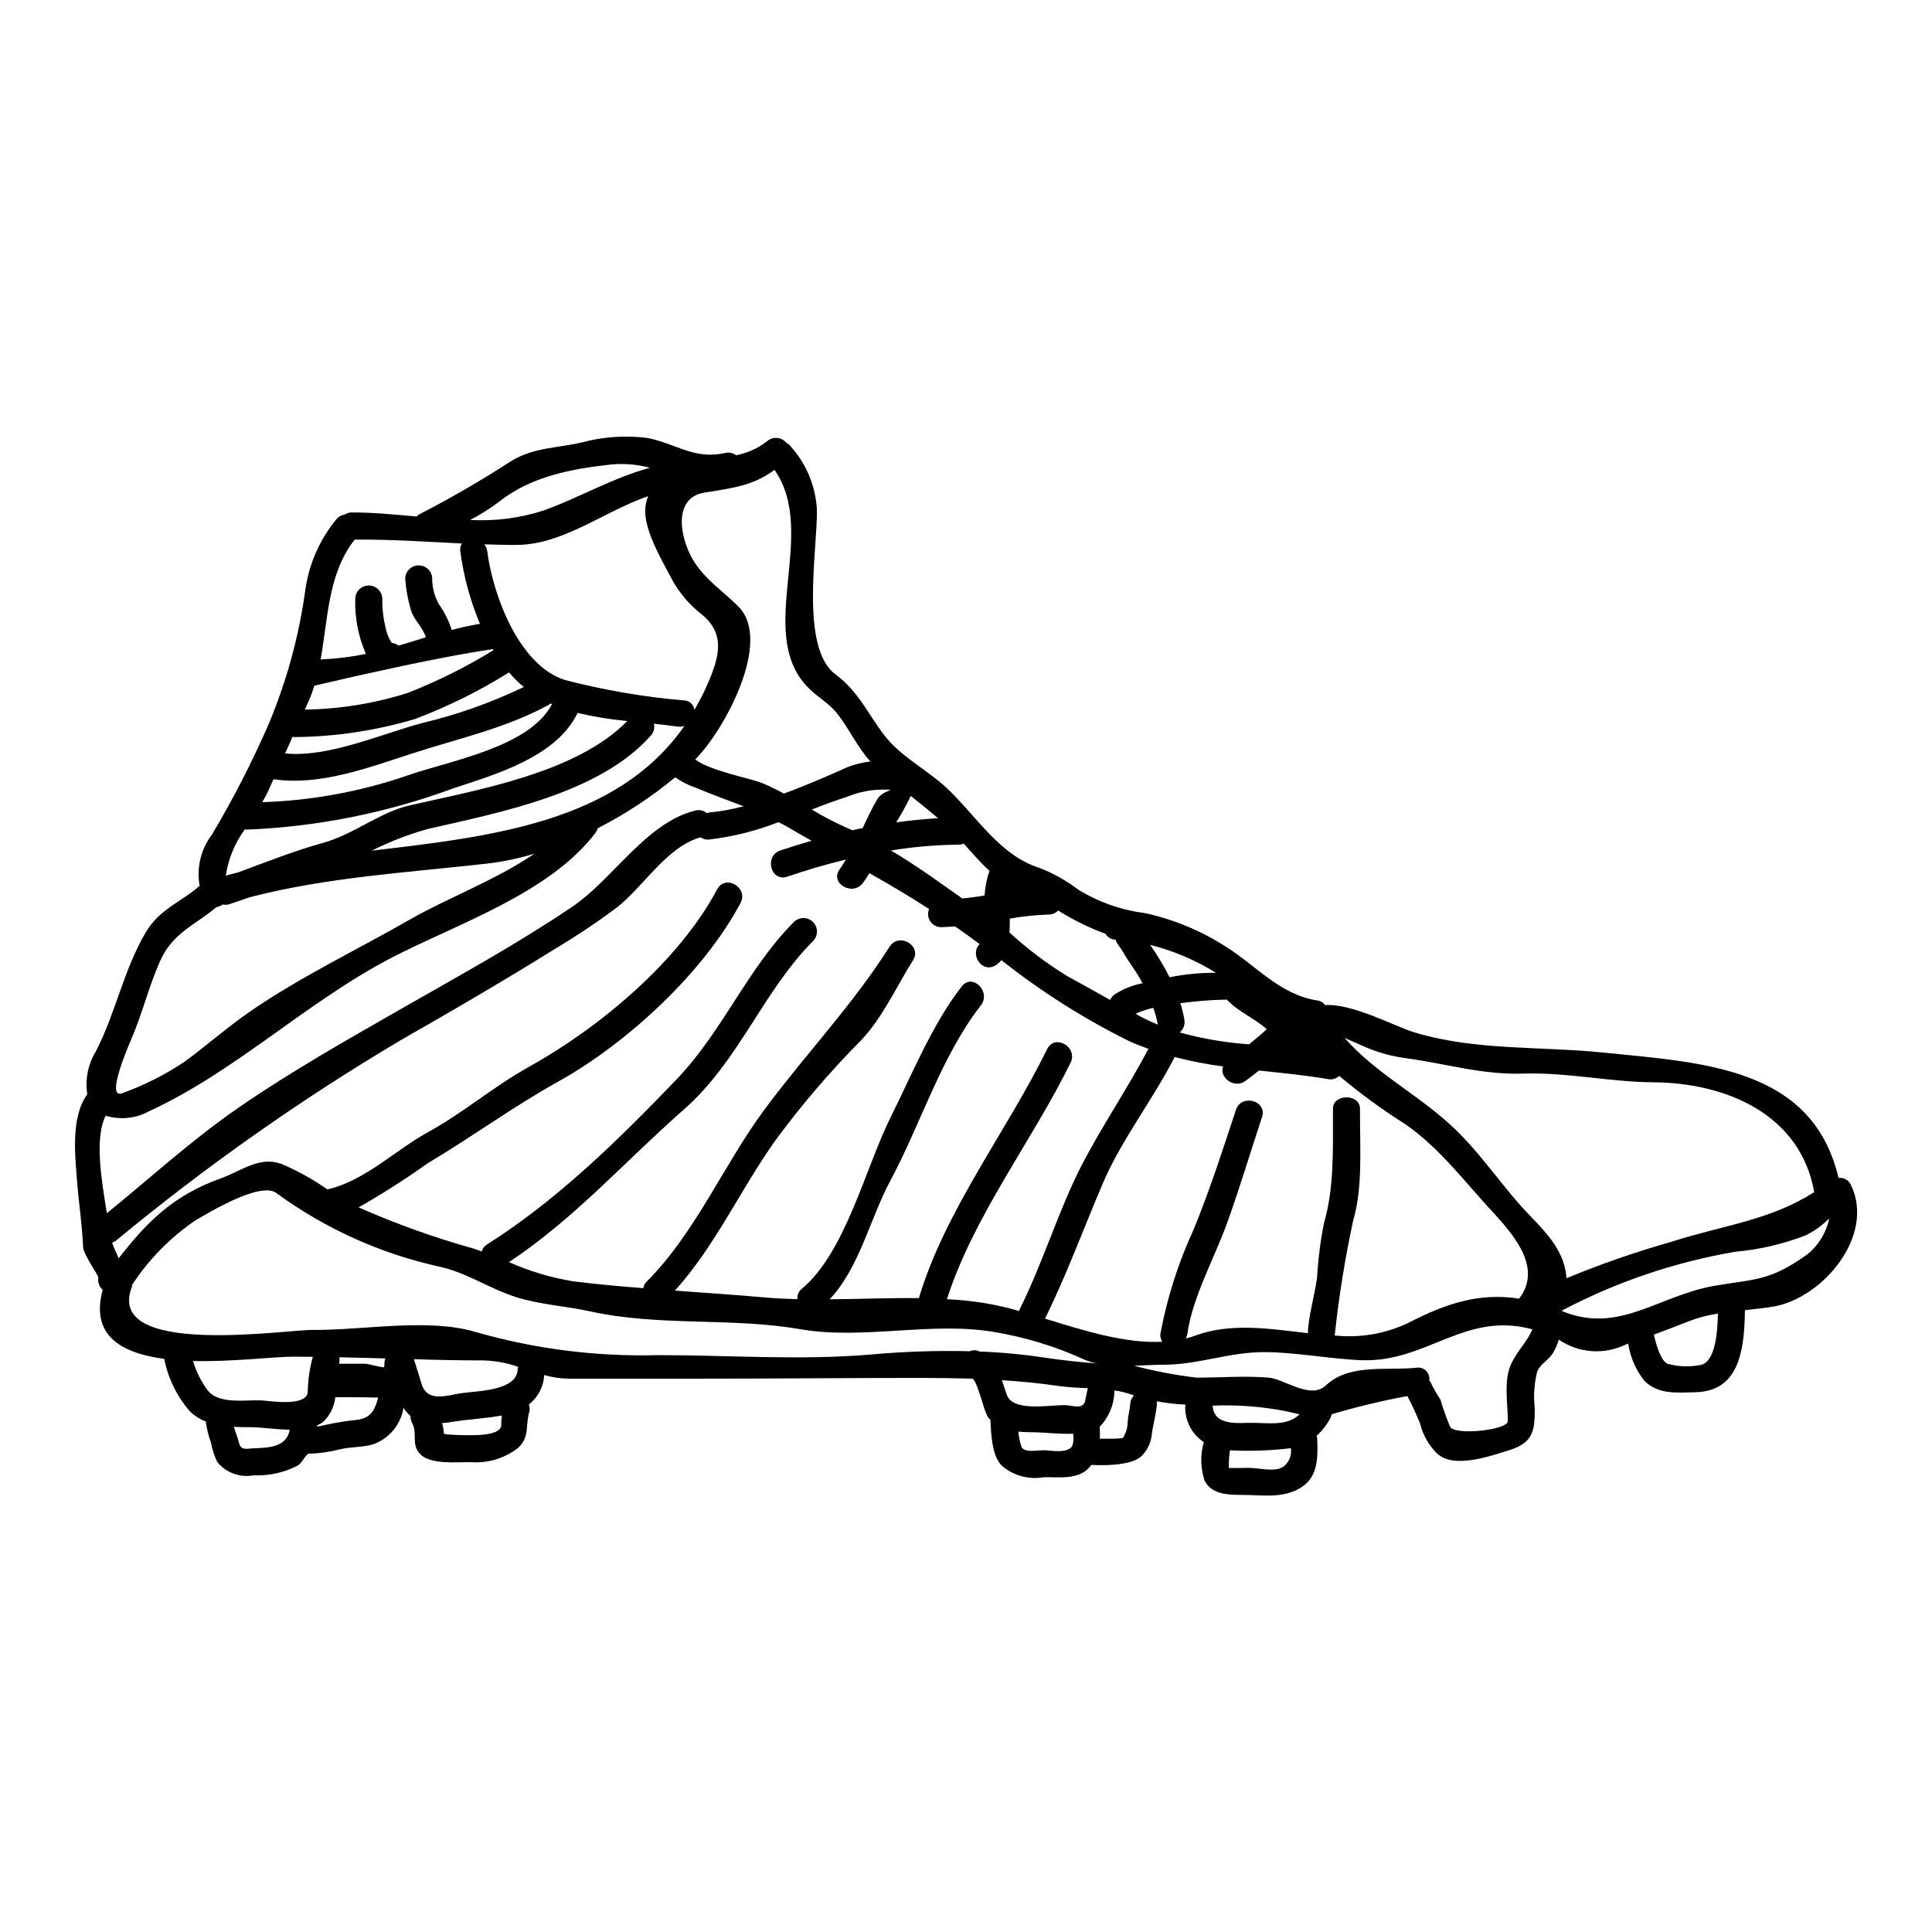
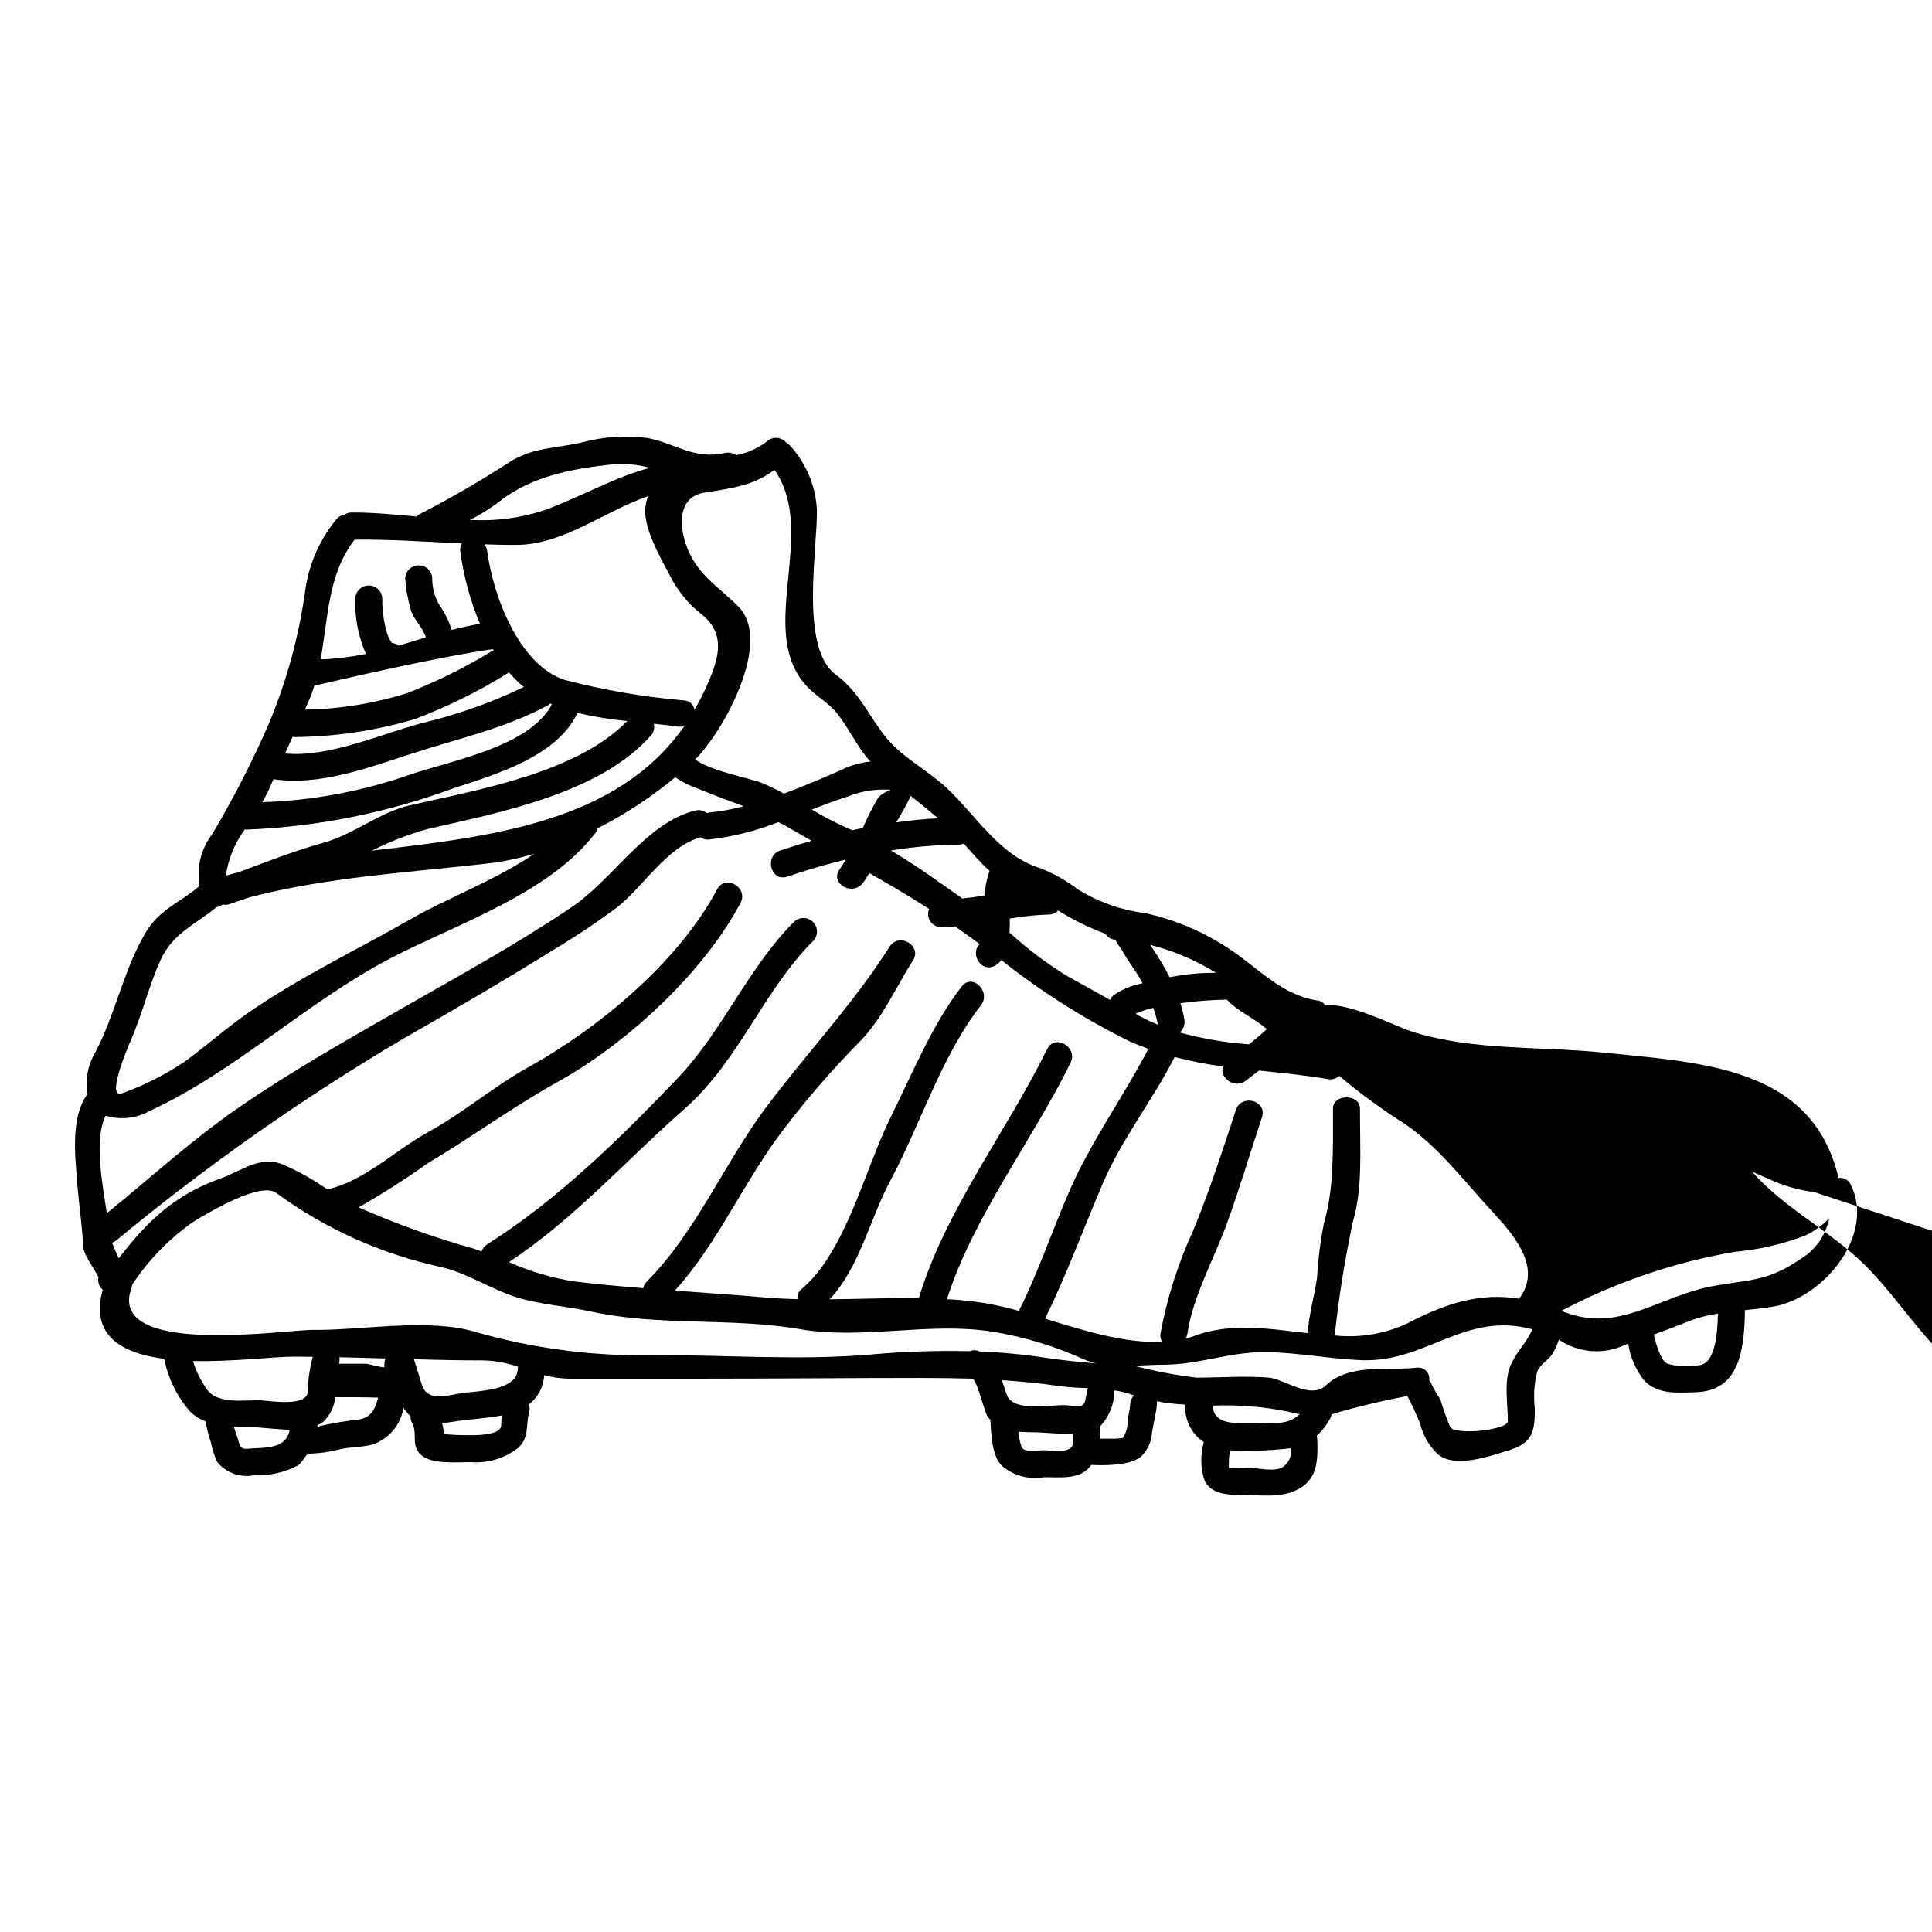
<svg xmlns="http://www.w3.org/2000/svg" fill="#000000" width="800px" height="800px" version="1.1" viewBox="144 144 512 512">
-   <path d="m634.45 457.89c6.691 13.48-7.434 30.258-20.676 32.406-2.465 0.395-4.93 0.637-7.352 0.914-0.121 11.25-1.789 21.508-13.16 21.746-4.887 0.117-9.82 0.633-13.477-3.023v-0.004c-2.269-2.848-3.75-6.238-4.297-9.84-0.238 0.082-0.438 0.16-0.672 0.242v0.004c-2.809 1.359-5.922 1.953-9.031 1.723-3.113-0.23-6.106-1.277-8.68-3.039-0.367 1.242-0.887 2.434-1.551 3.543-1.113 1.867-3.262 2.82-4.176 4.887v0.004c-0.812 3.219-1.027 6.559-0.637 9.859 0 5.965-0.52 9.023-6.691 10.973-4.809 1.473-14.828 5.168-19.285 0.836-2.168-2.156-3.695-4.867-4.414-7.836-1-2.492-2.129-4.934-3.379-7.312-6.707 1.238-13.344 2.832-19.879 4.769-0.062 0.035-0.129 0.047-0.199 0.043-0.051 0.344-0.16 0.68-0.316 0.988-0.93 1.781-2.168 3.379-3.66 4.727 0.078 0.246 0.133 0.496 0.164 0.754 0.195 5.406 0.277 10.812-5.371 13.559-4.648 2.305-9.816 1.312-14.828 1.352-3.543 0-7.91-0.195-9.664-3.816-1.086-3.297-1.152-6.844-0.195-10.176-3.316-2.176-5.191-5.984-4.891-9.938-2.551-0.113-5.086-0.406-7.598-0.879 0 0.238 0.078 0.395 0.078 0.637-0.234 2.906-1.113 5.727-1.43 8.59h0.004c-0.305 2.102-1.316 4.035-2.867 5.484-3.098 2.543-10.812 2.266-13.117 2.144v0.004c-0.121 0.18-0.25 0.352-0.395 0.516-2.941 3.543-8.23 2.664-12.203 2.754h0.004c-3.984 0.699-8.07-0.426-11.133-3.066-2.707-2.82-2.781-8.426-3.019-12.164-0.234-0.219-0.449-0.457-0.637-0.719-1.113-1.625-2.363-8.188-3.977-10.176-4.695-0.121-9.348-0.195-14.113-0.195-19.043 0-38.133 0.195-57.254 0.195h-35.777c-2.195-0.031-4.375-0.352-6.484-0.957-0.148 3.066-1.633 5.914-4.059 7.797 0.254 0.66 0.281 1.387 0.086 2.07-1.031 3.656 0.16 6.559-2.941 9.445-3.578 2.773-8.055 4.117-12.566 3.773-3.543-0.039-10.629 0.715-13.355-2.106-2.547-2.625-0.598-5.449-2.188-8.309h-0.004c-0.289-0.559-0.422-1.184-0.391-1.812-0.078-0.078-0.195-0.156-0.281-0.238-0.602-0.582-1.129-1.234-1.574-1.945-0.711 4.434-3.769 8.129-7.988 9.66-2.902 0.875-5.965 0.637-8.906 1.352h-0.004c-2.676 0.695-5.422 1.086-8.184 1.152-0.758 0-1.707 2.387-2.945 3.148-3.617 1.871-7.66 2.762-11.727 2.586-3.613 0.664-7.305-0.691-9.625-3.543-0.777-1.656-1.34-3.406-1.668-5.207-0.66-1.785-1.113-3.641-1.352-5.531-1.539-0.574-2.945-1.453-4.133-2.582-3.492-3.977-5.863-8.805-6.883-13.996-11.172-1.473-19.68-6.078-16.301-18.285h0.004c-0.938-0.805-1.375-2.047-1.152-3.262 0-0.637-3.977-6.125-4.055-8.07-0.199-5.512-1.074-11.02-1.512-16.5-0.516-6.879-1.969-17.711 2.625-24.008-0.613-3.875 0.16-7.848 2.184-11.211 5.328-10.215 7.394-21.648 13.281-31.645 3.625-6.242 9.578-8.148 14.301-12.391-0.855-4.805 0.34-9.75 3.305-13.633 5.59-9.387 10.586-19.113 14.957-29.125 4.875-11.598 8.184-23.789 9.84-36.258 1.051-6.699 3.891-12.984 8.219-18.203 0.5-0.625 1.23-1.027 2.027-1.113 0.539-0.367 1.172-0.574 1.824-0.598 5.367-0.039 11.293 0.516 17.32 1.074 0.223-0.23 0.477-0.43 0.75-0.598 8.414-4.324 16.602-9.078 24.531-14.234 6.164-3.574 11.73-3.219 18.527-4.809 5.644-1.52 11.535-1.922 17.336-1.18 7.477 1.391 12.324 5.844 20.633 3.977v-0.004c1.008-0.23 2.066-0.012 2.902 0.602 2.949-0.559 5.727-1.797 8.109-3.617 0.719-0.68 1.688-1.031 2.676-0.973 0.984 0.062 1.902 0.527 2.531 1.289 0.461 0.246 0.863 0.582 1.184 0.992 4.141 4.617 6.578 10.508 6.914 16.695 0.199 10.414-4.609 36.605 4.934 43.691 6.043 4.492 8.43 10.18 12.727 15.863 4.41 5.926 11.414 9.266 16.734 14.238 7.949 7.477 13.992 17.891 24.691 21.227v-0.004c3.625 1.414 7.035 3.332 10.133 5.688 5.383 3.328 11.414 5.457 17.691 6.242 7.723 1.688 15.078 4.754 21.707 9.055 7.988 5.086 14.191 12.594 24.008 14.113h0.004c0.82 0.094 1.562 0.543 2.027 1.23 7.039-0.555 18.688 5.688 23.496 7.16 16.301 4.973 33.395 3.695 50.176 5.402 26.477 2.707 55.496 3.816 62.418 33.238 1.328-0.168 2.617 0.52 3.215 1.715zm-5.688 8.984c-1.801 1.836-3.894 3.356-6.199 4.496-6.019 2.324-12.336 3.797-18.766 4.371-16.016 2.742-31.5 8-45.879 15.574v0.121c15.184 6.297 25.559-4.176 40.668-6.723 10.66-1.828 14.434-1.18 24.332-8.266v0.004c3.012-2.41 5.082-5.801 5.844-9.578zm-3.977-6.957c-3.656-20.672-23.414-28.984-42.66-29.098-11.449-0.082-22.859-2.664-34.27-2.305-11.051 0.359-20.395-2.586-31.094-4.059l0.004-0.004c-3.598-0.441-7.117-1.379-10.461-2.777-1.969-0.879-4.016-1.75-6.004-2.625 8.234 9.301 18.965 14.711 28.066 23.02 7.949 7.234 13.84 16.656 21.348 24.371 4.695 4.809 8.988 9.621 9.422 16.301l0.008-0.004c9.082-3.758 18.375-6.981 27.832-9.66 13.84-4.453 26.043-5.606 37.812-13.16zm-30.531 45.879c4.293-0.277 4.93-8.625 5.008-13.672v-0.004c-2.75 0.402-5.445 1.125-8.027 2.148-2.981 1.18-5.902 2.305-8.941 3.418 0.633 2.906 1.906 6.957 3.574 7.715h-0.004c2.731 0.77 5.602 0.902 8.395 0.391zm-47.672-17.629c5.969-7.832-0.672-16.102-6.715-22.664-7.594-8.148-14.191-17.133-23.375-23.535v0.004c-6.141-3.879-12.012-8.168-17.574-12.84-0.816 0.746-1.938 1.059-3.023 0.836-6.32-1.074-12.324-1.633-18.246-2.266-1.152 0.914-2.305 1.785-3.461 2.66-3.062 2.43-7.234-0.953-6.043-3.734l0.004-0.004c-4.332-0.566-8.621-1.406-12.844-2.508-5.883 11.531-14.113 21.867-19.16 33.754-5.047 11.887-9.504 23.973-15.188 35.586 10.297 3.176 21.23 6.637 31.094 6.121h-0.004c-0.457-0.613-0.645-1.387-0.52-2.144 1.766-9.484 4.703-18.715 8.746-27.473 4.293-10.457 7.715-21.035 11.254-31.809 1.434-4.371 8.352-2.504 6.918 1.91-3.148 9.5-5.965 19.004-9.383 28.426-3.148 8.66-9.145 19.602-10.375 28.945-0.082 0.445-0.227 0.871-0.438 1.273 0.852-0.195 1.688-0.445 2.504-0.758 9.539-3.5 19.797-1.789 29.855-0.637 0.043-3.977 1.75-9.895 2.43-14.707 0.27-4.852 0.879-9.672 1.824-14.434 2.664-9.266 2.387-18.445 2.387-30.375 0-3.977 7.16-3.977 7.16 0 0 11.93 0.715 20.91-1.832 29.82v-0.004c-2.129 9.852-3.734 19.805-4.809 29.82-0.016 0.164-0.055 0.324-0.117 0.477 6.656 0.73 13.383-0.402 19.438-3.262 10.215-5.297 19.121-8.133 29.492-6.481zm-2.184 17.453c1.668-3.656 4.328-6.004 5.684-9.34-17.848-4.848-27.988 8.785-45.16 8.188-8.508-0.316-17.57-2.141-25.977-2.141-9.266 0-17.375 3.336-26.516 3.336-2.43 0-5.117 0.195-7.871 0.277h-0.004c5.422 1.43 10.938 2.481 16.504 3.148 6.398 0 12.844-0.516 19.199 0 4.098 0.359 11.055 5.902 15.109 2.07 6.203-5.902 16.258-3.856 23.973-4.695h0.004c0.93-0.16 1.883 0.137 2.562 0.797 0.676 0.66 0.996 1.605 0.855 2.543 0.324 0.371 0.566 0.805 0.715 1.273 0.688 1.324 1.445 2.609 2.266 3.856 0.711 2.461 1.574 4.879 2.582 7.234 1.434 2.305 15.27 0.789 15.27-1.547 0.012-4.566-1.145-10.691 0.805-14.984zm-55.977 13.18c-0.996-0.195-2.027-0.438-3.148-0.715v-0.004c-6.555-1.32-13.238-1.848-19.918-1.574 0.281 4.723 5.168 4.723 9.055 4.574 5.465-0.172 10.395 1.137 14.012-2.281zm-4.293 13.875-0.004-0.004c1.5-1.145 2.254-3.019 1.969-4.887-4.797 0.586-9.637 0.797-14.469 0.633-0.555 0-1.113-0.039-1.672-0.078-0.25 1.555-0.344 3.129-0.285 4.699 0 0.039 4.609-0.039 5.164-0.039 2.535-0.051 7.109 1.266 9.293-0.328zm-9.105-111.92c1.574-1.273 3.184-2.625 4.691-4.016-3.258-2.906-7.633-4.652-10.629-7.871-0.02 0.023-0.047 0.035-0.078 0.039-4.082 0.078-8.156 0.395-12.199 0.953 0.465 1.453 0.828 2.941 1.078 4.449 0.184 1.242-0.281 2.492-1.238 3.305 6.004 1.656 12.16 2.711 18.375 3.141zm-21.07-17.77v-0.004c4.043-0.812 8.16-1.207 12.285-1.18-5.394-3.352-11.273-5.852-17.43-7.406 0.082 0.121 0.199 0.32 0.285 0.441 1.805 2.598 3.43 5.32 4.859 8.145zm-3.106 12.562c-0.281-1.52-0.691-3.008-1.227-4.453-1.609 0.363-3.184 0.883-4.691 1.547 0.594 0.359 1.23 0.715 1.871 1.035 1.348 0.715 2.695 1.312 4.047 1.871zm-4.051-10.973c-0.637-1.195-1.273-2.266-1.914-3.219-1.227-1.832-2.461-3.617-3.543-5.512-0.441-0.754-2.148-2.82-1.512-2.82l0.004-0.004c-1.172 0.07-2.285-0.531-2.863-1.555-4.391-1.621-8.598-3.688-12.562-6.176-0.625 0.703-1.527 1.094-2.465 1.07-3.465 0.125-6.918 0.484-10.336 1.078 0 1.152 0 2.383-0.082 3.695 4.738 4.336 9.879 8.211 15.352 11.57 3.816 2.07 7.555 4.176 11.332 6.297 0.25-0.574 0.648-1.074 1.156-1.449 2.262-1.465 4.785-2.477 7.434-2.981zm1.547 17.375c-1.707-0.637-3.418-1.27-5.168-2.066v-0.004c-11.984-5.941-23.309-13.125-33.793-21.43-0.422 0.531-0.934 0.988-1.508 1.352-3.695 2.262-6.957-2.941-4.254-5.606-1.949-1.473-3.981-2.906-6.004-4.328-0.164-0.133-0.34-0.254-0.52-0.363-1.18 0.082-2.426 0.16-3.617 0.203v0.004c-1.172 0.02-2.277-0.555-2.934-1.523-0.66-0.973-0.781-2.211-0.328-3.293-5.203-3.383-10.492-6.484-15.82-9.5-0.555 0.875-1.074 1.75-1.707 2.586-2.707 3.656-8.906 0.117-6.168-3.621 0.598-0.789 1.078-1.668 1.594-2.504-0.039 0-0.039-0.039-0.082-0.039-5.207 1.27-10.336 2.777-15.352 4.496-4.418 1.508-6.242-5.41-1.914-6.918 2.754-0.918 5.531-1.789 8.309-2.586-2.223-1.27-4.492-2.543-6.715-3.856-0.676-0.395-1.352-0.711-2.07-1.07v-0.004c-5.922 2.328-12.121 3.879-18.441 4.609-0.781 0.086-1.562-0.129-2.191-0.594-9.055 2.543-15.223 13.242-22.305 18.688-5.18 3.863-10.551 7.457-16.098 10.773-13.707 8.539-27.105 16.332-41.098 24.324-26.496 15.727-51.727 33.492-75.465 53.137-0.312 0.203-0.645 0.375-0.992 0.516 0.52 1.434 1.156 2.781 1.75 4.137 7.477-9.625 14.473-16.699 27.074-21.191 5.512-1.988 10.137-5.902 15.98-3.856v-0.004c4.312 1.82 8.414 4.094 12.246 6.781 9.84-2.188 17.973-10.379 26.719-15.188 9.227-5.051 17.289-12.043 26.516-17.172 18.648-10.34 39.879-27.945 50.055-47.152 2.184-4.098 8.352-0.48 6.203 3.617-9.898 18.605-30.172 37.254-48.414 47.391-11.887 6.602-22.781 14.629-34.43 21.551l0.004-0.004c-5.922 4.219-12.051 8.133-18.371 11.727 9.941 4.387 20.188 8.051 30.652 10.973 0.676 0.242 1.316 0.48 1.945 0.715 0.242-0.773 0.75-1.438 1.434-1.871 18.5-11.648 35.145-27.988 50.293-43.809 12.25-12.805 18.766-29.387 31.133-41.746l0.004 0.004c1.41-1.297 3.59-1.258 4.953 0.094 1.359 1.348 1.418 3.531 0.129 4.953-13.359 13.324-19.68 31.848-34.242 44.648-15.668 13.777-29.066 29.02-46.445 40.539v0.004c5.481 2.445 11.254 4.164 17.176 5.113 6.16 0.754 12.285 1.312 18.406 1.789v0.004c0.117-0.664 0.438-1.273 0.918-1.746 12.988-13.039 20.355-30.934 31.246-45.656 11.02-14.832 23.102-27.355 33.117-43.098 2.465-3.894 8.66-0.281 6.203 3.621-4.414 6.953-8.07 15.266-13.836 21.254l0.004-0.004c-8.172 8.254-15.734 17.09-22.621 26.441-9.227 12.961-15.945 27.988-26.641 39.832 7.988 0.598 15.98 1.117 24.094 1.832 2.754 0.238 5.566 0.363 8.387 0.441-0.137-1.039 0.289-2.07 1.117-2.707 11.727-9.863 16.816-32.047 23.652-45.68 5.648-11.332 10.934-24.453 18.766-34.508 2.863-3.621 7.871 1.469 5.047 5.047-10.492 13.477-15.941 31.449-23.93 46.359-5.449 10.098-8.148 23.02-16.137 31.523 7.871-0.074 15.824-0.395 23.656-0.32 6.918-23.223 23.414-44.406 33.992-65.996 2.031-4.133 8.23-0.516 6.203 3.621-10.02 20.469-25.766 40.711-32.758 62.656l-0.004 0.004c3.328 0.16 6.644 0.504 9.938 1.031 3.113 0.523 6.195 1.227 9.227 2.109 0.02-0.164 0.059-0.324 0.113-0.48 5.969-11.926 9.84-24.797 15.703-36.734 5.574-11.086 12.648-21.266 18.414-32.277zm-3.812 91.84c-0.117-0.043-0.238-0.043-0.32-0.082-1.578-0.59-3.219-1-4.887-1.234 0.02 0.172 0.02 0.344 0 0.516-0.137 3.441-1.539 6.711-3.938 9.184 0 0.16 0.078 0.281 0.078 0.441 0.039 0.91 0.039 1.828 0 2.66h3.613c0.758 0 1.512-0.117 2.269-0.156h0.004c0.094-0.031 0.188-0.074 0.277-0.121 0.824-1.309 1.25-2.824 1.23-4.371 0.121-1.551 0.559-3.066 0.676-4.613 0.043-0.84 0.398-1.633 0.996-2.223zm-2.867 11.207c0.359-0.156 0.395-0.395 0 0zm-7.086-19.68 0.004-0.004c-1.055-0.234-2.09-0.551-3.09-0.949-7.766-3.566-15.973-6.066-24.406-7.438-16.734-2.699-34.387 2.188-51.008-0.672-18.41-3.18-37.211-0.676-55.66-4.723-6.762-1.473-13.242-1.746-19.879-3.852-6.758-2.188-12.801-6.359-19.875-7.949v-0.004c-15.652-3.414-30.418-10.059-43.352-19.508-4.129-3.258-17.688 4.969-21.586 7.238-6.625 4.523-12.297 10.305-16.695 17.016-0.02 0.23-0.062 0.457-0.117 0.676-7.117 18.641 41.023 11.211 47.945 11.289 13.117 0.16 30.73-3.258 43.336 0.598h-0.004c15.723 4.492 32.043 6.543 48.387 6.086 18.527 0 37.688 1.434 56.18-0.16 8.707-0.789 17.453-1.082 26.195-0.875 0.656-0.273 1.383-0.328 2.07-0.156 0.234 0.082 0.395 0.156 0.594 0.238h0.004c5.789 0.215 11.562 0.758 17.293 1.629 4.25 0.645 9.004 1.16 13.676 1.52zm-2.981 9.781c0.238-1.074 0.438-2.148 0.672-3.223l0.004-0.004c-2.66-0.055-5.312-0.254-7.949-0.594-4.969-0.754-9.84-1.18-14.789-1.512 0.438 1.312 0.836 2.703 1.312 3.938 1.707 4.723 12.203 2.426 15.742 2.699 1.879 0.125 4.508 1.199 5.019-1.305zm-3.856 12.594c0.836-0.598 0.758-2.363 0.676-3.738-3.738 0.156-7.754-0.395-11.09-0.395-1.117 0-2.266-0.043-3.461-0.156v-0.004c0.117 1.367 0.398 2.719 0.836 4.016 0.672 1.707 4.574 0.875 5.922 0.914 2.16 0.047 5.262 0.805 7.125-0.625zm-22.621-148.24c0.203-1.586 0.574-3.144 1.113-4.652-2.426-2.191-4.531-4.695-6.836-7.238h-0.004c-0.41 0.184-0.855 0.281-1.309 0.277-6.023 0.062-12.031 0.578-17.973 1.551 6.562 3.852 12.645 8.309 18.93 12.723 1.988-0.195 3.938-0.477 5.879-0.789 0.09-0.645 0.09-1.281 0.199-1.871zm-12.52-18.609c-2.363-2.027-4.769-3.981-7.238-5.902l-0.004-0.004c-1.148 2.406-2.438 4.742-3.852 7 3.703-0.508 7.398-0.902 11.098-1.094zm-16.137-5.012c1.551-2.66 6.324-2.582 1.035-2.582h-0.004c-3.059 0.086-6.074 0.719-8.906 1.871-3.148 0.992-6.297 2.184-9.445 3.418v-0.004c3.039 1.848 6.191 3.492 9.445 4.93 0.438 0.16 0.836 0.395 1.273 0.559 0.914-0.199 1.828-0.395 2.754-0.559 1.184-2.582 2.418-5.164 3.848-7.633zm-8.191-8.391h-0.004c2.047-0.848 4.203-1.398 6.406-1.625-3.406-3.672-5.769-8.945-8.918-12.844-2.305-2.863-5.406-4.371-7.871-7.035-13.758-14.59 3.062-40.637-8.629-57.41-5.609 4.133-10.777 4.769-18.449 6.004-7.039 1.074-6.836 8.266-5.117 13.477 2.625 8.07 8.508 11.254 13.992 16.738 9.188 9.184-3.894 33.062-11.449 40.508 3.938 3.062 14.672 4.973 17.812 6.297l0.004 0.004c1.941 0.82 3.84 1.738 5.684 2.754 5.926-2.172 11.691-4.688 16.539-6.867zm-36.414 11.891h-0.004c3.117-0.289 6.199-0.848 9.223-1.668-4.094-1.574-8.266-3.023-12.441-4.809l-0.004-0.004c-2.023-0.672-3.941-1.633-5.688-2.859-6.332 5.246-13.227 9.777-20.555 13.512-0.117 0.445-0.316 0.867-0.594 1.234-12.246 16.102-36.738 24.094-54.113 33.117-22.441 11.688-41.258 30.094-64.082 40.594-3.543 1.965-7.731 2.41-11.609 1.23-3.148 6.32-0.836 18.246 0.32 25.84 11.652-9.445 22.664-19.559 35.145-28.145 14.168-9.738 28.824-17.969 43.734-26.516 15.027-8.59 29.977-16.777 44.41-26.52 10.855-7.312 19.641-22.34 32.637-25.52v-0.004c1.07-0.297 2.215-0.043 3.066 0.672 0.211-0.027 0.316-0.117 0.555-0.156zm-0.16-34.473c2.906-6.836 4.773-13.152-2.305-18.5h-0.008c-2.828-2.316-5.207-5.129-7.031-8.301-2.648-5.117-7.371-12.793-7.371-18.637 0-1.352 0.27-2.688 0.789-3.934-11.688 4.016-22.461 12.844-34.785 12.922-2.902 0.039-5.766-0.078-8.629-0.156v-0.004c0.406 0.52 0.664 1.137 0.754 1.789 1.551 11.809 8.426 30.258 20.555 34.152 10.426 2.719 21.066 4.543 31.805 5.445 1.344 0.113 2.41 1.168 2.543 2.504 1.387-2.344 2.617-4.773 3.68-7.281zm-6.32 11.531h-0.008c-0.578 0.18-1.188 0.234-1.785 0.164-2.027-0.281-4.137-0.52-6.32-0.758l-0.004-0.004c0.305 1.117 0.008 2.309-0.785 3.148-13.559 15.352-40.117 20.395-59.199 24.773-5.09 1.43-10.027 3.348-14.75 5.723 31.801-3.742 65-7.481 82.848-33.047zm-9.148-68.418c-3.328-0.902-6.797-1.199-10.23-0.879-10.535 1.152-21.23 3.148-29.695 9.84h-0.004c-2.422 1.844-5.004 3.465-7.715 4.852 6.637 0.383 13.285-0.48 19.602-2.543 9.68-3.519 18.305-8.648 28.043-11.27zm-6.004 67.109h0.004c-4.434-0.414-8.828-1.129-13.164-2.148-5.566 11.609-21.547 16.223-32.84 19.957l0.004-0.004c-17.637 6.531-36.191 10.238-54.984 10.98-0.121 0-0.242-0.082-0.359-0.082h0.004c-2.664 3.617-4.398 7.836-5.051 12.281 1.074-0.32 2.184-0.594 3.297-0.875 7.394-2.754 14.957-5.727 22.383-7.789 8.152-2.227 15.066-8.113 22.938-9.941 18.051-4.133 44.332-8.582 57.773-22.379zm-19.961-4.457h0.004c-0.137-0.082-0.285-0.148-0.438-0.195-0.18 0.176-0.379 0.336-0.594 0.477-11.609 6.203-23.262 8.66-35.703 12.684-11.73 3.777-24.652 8.746-37.055 6.918-0.48 1.07-0.992 2.184-1.473 3.297-0.359 0.789-0.914 1.746-1.508 2.781l0.004 0.004c13.121-0.422 26.105-2.809 38.52-7.086 10.734-3.82 32.262-7.359 38.246-18.879zm-7.434-4.574c-0.234-0.195-0.477-0.355-0.711-0.555-1.141-1.027-2.219-2.129-3.223-3.297-7.891 4.941-16.254 9.082-24.965 12.367-10.418 3.09-21.219 4.699-32.082 4.769-0.109-0.008-0.219-0.035-0.32-0.082-0.637 1.473-1.316 2.945-1.969 4.418 11.566 1.152 25.52-5.211 36.414-8.074h0.004c9.266-2.211 18.27-5.41 26.855-9.547zm-1.629 180.66h0.004c0.02-0.164 0.062-0.32 0.121-0.477-2.93-1.035-6.004-1.613-9.109-1.707-6.121 0-12.324-0.121-18.527-0.32 0.719 2.184 1.352 4.371 2.027 6.559 1.574 5.09 7.004 2.945 10.418 2.465 4.258-0.66 15-0.52 15.07-6.523zm-4.371 14.91c0-0.836 0.078-1.668 0.16-2.504-4.176 0.789-8.789 0.992-12.988 1.668-0.945 0.168-1.902 0.289-2.859 0.359 0.266 0.879 0.426 1.785 0.477 2.699v0.141c0.328 0.07 0.66 0.121 0.996 0.156 1.629 0.121 3.019 0.199 4.652 0.199s9.641 0.336 9.562-2.719zm8.824-151.39c-4.047 1.234-8.191 2.109-12.395 2.613-21.074 2.383-42.617 3.617-63.094 8.941l-5.246 1.789v0.004c-0.598 0.23-1.25 0.27-1.871 0.117-0.508 0.367-1.094 0.613-1.711 0.715-5.285 4.531-11.484 6.691-14.828 14.113-3.07 6.809-4.777 14.074-7.715 20.883-1.031 2.363-6.914 16.18-2.305 14.273 5.746-2.074 11.223-4.836 16.305-8.23 5.902-4.293 11.289-9.109 17.32-13.281 13.676-9.422 28.547-16.457 42.902-24.691 9.5-5.445 22.543-10.332 32.637-17.25zm-10.895-53.922c-0.035-0.078-0.074-0.199-0.113-0.281-7.277 1.035-17.535 3.062-26.766 5.051-0.219 0.074-0.441 0.129-0.672 0.156-8.906 1.914-16.738 3.738-19.918 4.492-0.453 1.555-1.023 3.07-1.711 4.539-0.238 0.59-0.52 1.18-0.789 1.785 9.238-0.129 18.406-1.613 27.215-4.402 7.906-3.094 15.523-6.887 22.754-11.332zm-11.047-5.367c2.426-0.637 4.887-1.18 7.477-1.629v-0.004c-2.594-6.164-4.348-12.652-5.211-19.285-0.098-0.695 0.059-1.402 0.441-1.988-9.445-0.477-18.895-1.113-28.43-1.031-7.086 9.055-7.035 20.75-9.02 31.762 4.031-0.172 8.047-0.66 12.004-1.465-2.023-4.621-2.988-9.637-2.824-14.676 0.066-1.93 1.648-3.461 3.582-3.461 1.93 0 3.516 1.531 3.578 3.461-0.039 2.543 0.242 5.082 0.836 7.559 0.191 1.004 0.508 1.977 0.949 2.898 0.191 0.473 0.445 0.91 0.758 1.312h0.117c0.602 0.074 1.172 0.324 1.633 0.715 2.461-0.715 4.883-1.473 7.269-2.227l-0.039-0.039c-0.789-2.66-3.297-4.691-3.977-7.312h0.004c-0.789-2.684-1.285-5.441-1.473-8.23 0.062-1.93 1.648-3.465 3.578-3.465 1.934 0 3.516 1.535 3.582 3.465-0.023 2.43 0.609 4.82 1.828 6.918 1.449 2.059 2.574 4.328 3.336 6.727zm-17.57 193.07c-4.098-0.121-8.156-0.238-12.203-0.32 0.059 0.449 0.059 0.902 0 1.352-0.039 0.121-0.039 0.234-0.078 0.359h6.801c1.148 0 3.543 0.875 5.168 0.953 0-0.316 0.039-0.633 0.039-0.953 0-0.477 0.094-0.949 0.273-1.391zm-1.914 10.371c-3.461-0.113-8.266-0.113-11.371-0.113-0.254 2.5-1.398 4.824-3.219 6.559-0.488 0.363-1.016 0.672-1.574 0.914 0 0.074 0.043 0.156 0.043 0.234v0.004c0.004 0.043-0.012 0.086-0.043 0.117 2.977-0.711 5.988-1.27 9.023-1.668 4.637-0.242 5.988-1.789 7.141-6.047zm-17.32-10.812c-1.707 0-3.457-0.039-5.168-0.039-5.09 0-16.102 1.395-26.594 1.152 0.824 2.758 2.117 5.356 3.816 7.676 2.902 3.898 10.016 2.582 14.234 2.754 2.223 0.113 12.363 1.867 12.363-2.43v0.004c0.066-3.082 0.516-6.144 1.336-9.117zm-15.742 24.25c4.094-0.156 8.781-0.277 9.621-4.926-3.699-0.082-7.516-0.637-10.18-0.676-1.512 0-3.059 0-4.613-0.082 0.395 1.434 0.996 2.82 1.352 4.254 0.512 2.027 1.859 1.531 3.809 1.43z" />
+   <path d="m634.45 457.89c6.691 13.48-7.434 30.258-20.676 32.406-2.465 0.395-4.93 0.637-7.352 0.914-0.121 11.25-1.789 21.508-13.16 21.746-4.887 0.117-9.82 0.633-13.477-3.023v-0.004c-2.269-2.848-3.75-6.238-4.297-9.84-0.238 0.082-0.438 0.16-0.672 0.242v0.004c-2.809 1.359-5.922 1.953-9.031 1.723-3.113-0.23-6.106-1.277-8.68-3.039-0.367 1.242-0.887 2.434-1.551 3.543-1.113 1.867-3.262 2.82-4.176 4.887v0.004c-0.812 3.219-1.027 6.559-0.637 9.859 0 5.965-0.52 9.023-6.691 10.973-4.809 1.473-14.828 5.168-19.285 0.836-2.168-2.156-3.695-4.867-4.414-7.836-1-2.492-2.129-4.934-3.379-7.312-6.707 1.238-13.344 2.832-19.879 4.769-0.062 0.035-0.129 0.047-0.199 0.043-0.051 0.344-0.16 0.68-0.316 0.988-0.93 1.781-2.168 3.379-3.66 4.727 0.078 0.246 0.133 0.496 0.164 0.754 0.195 5.406 0.277 10.812-5.371 13.559-4.648 2.305-9.816 1.312-14.828 1.352-3.543 0-7.91-0.195-9.664-3.816-1.086-3.297-1.152-6.844-0.195-10.176-3.316-2.176-5.191-5.984-4.891-9.938-2.551-0.113-5.086-0.406-7.598-0.879 0 0.238 0.078 0.395 0.078 0.637-0.234 2.906-1.113 5.727-1.43 8.59h0.004c-0.305 2.102-1.316 4.035-2.867 5.484-3.098 2.543-10.812 2.266-13.117 2.144v0.004c-0.121 0.18-0.25 0.352-0.395 0.516-2.941 3.543-8.23 2.664-12.203 2.754h0.004c-3.984 0.699-8.07-0.426-11.133-3.066-2.707-2.82-2.781-8.426-3.019-12.164-0.234-0.219-0.449-0.457-0.637-0.719-1.113-1.625-2.363-8.188-3.977-10.176-4.695-0.121-9.348-0.195-14.113-0.195-19.043 0-38.133 0.195-57.254 0.195h-35.777c-2.195-0.031-4.375-0.352-6.484-0.957-0.148 3.066-1.633 5.914-4.059 7.797 0.254 0.66 0.281 1.387 0.086 2.07-1.031 3.656 0.16 6.559-2.941 9.445-3.578 2.773-8.055 4.117-12.566 3.773-3.543-0.039-10.629 0.715-13.355-2.106-2.547-2.625-0.598-5.449-2.188-8.309h-0.004c-0.289-0.559-0.422-1.184-0.391-1.812-0.078-0.078-0.195-0.156-0.281-0.238-0.602-0.582-1.129-1.234-1.574-1.945-0.711 4.434-3.769 8.129-7.988 9.66-2.902 0.875-5.965 0.637-8.906 1.352h-0.004c-2.676 0.695-5.422 1.086-8.184 1.152-0.758 0-1.707 2.387-2.945 3.148-3.617 1.871-7.66 2.762-11.727 2.586-3.613 0.664-7.305-0.691-9.625-3.543-0.777-1.656-1.34-3.406-1.668-5.207-0.66-1.785-1.113-3.641-1.352-5.531-1.539-0.574-2.945-1.453-4.133-2.582-3.492-3.977-5.863-8.805-6.883-13.996-11.172-1.473-19.68-6.078-16.301-18.285h0.004c-0.938-0.805-1.375-2.047-1.152-3.262 0-0.637-3.977-6.125-4.055-8.07-0.199-5.512-1.074-11.02-1.512-16.5-0.516-6.879-1.969-17.711 2.625-24.008-0.613-3.875 0.16-7.848 2.184-11.211 5.328-10.215 7.394-21.648 13.281-31.645 3.625-6.242 9.578-8.148 14.301-12.391-0.855-4.805 0.34-9.75 3.305-13.633 5.59-9.387 10.586-19.113 14.957-29.125 4.875-11.598 8.184-23.789 9.84-36.258 1.051-6.699 3.891-12.984 8.219-18.203 0.5-0.625 1.23-1.027 2.027-1.113 0.539-0.367 1.172-0.574 1.824-0.598 5.367-0.039 11.293 0.516 17.32 1.074 0.223-0.23 0.477-0.43 0.75-0.598 8.414-4.324 16.602-9.078 24.531-14.234 6.164-3.574 11.73-3.219 18.527-4.809 5.644-1.52 11.535-1.922 17.336-1.18 7.477 1.391 12.324 5.844 20.633 3.977v-0.004c1.008-0.23 2.066-0.012 2.902 0.602 2.949-0.559 5.727-1.797 8.109-3.617 0.719-0.68 1.688-1.031 2.676-0.973 0.984 0.062 1.902 0.527 2.531 1.289 0.461 0.246 0.863 0.582 1.184 0.992 4.141 4.617 6.578 10.508 6.914 16.695 0.199 10.414-4.609 36.605 4.934 43.691 6.043 4.492 8.43 10.18 12.727 15.863 4.41 5.926 11.414 9.266 16.734 14.238 7.949 7.477 13.992 17.891 24.691 21.227v-0.004c3.625 1.414 7.035 3.332 10.133 5.688 5.383 3.328 11.414 5.457 17.691 6.242 7.723 1.688 15.078 4.754 21.707 9.055 7.988 5.086 14.191 12.594 24.008 14.113h0.004c0.82 0.094 1.562 0.543 2.027 1.23 7.039-0.555 18.688 5.688 23.496 7.16 16.301 4.973 33.395 3.695 50.176 5.402 26.477 2.707 55.496 3.816 62.418 33.238 1.328-0.168 2.617 0.52 3.215 1.715zm-5.688 8.984c-1.801 1.836-3.894 3.356-6.199 4.496-6.019 2.324-12.336 3.797-18.766 4.371-16.016 2.742-31.5 8-45.879 15.574v0.121c15.184 6.297 25.559-4.176 40.668-6.723 10.66-1.828 14.434-1.18 24.332-8.266v0.004c3.012-2.41 5.082-5.801 5.844-9.578zm-3.977-6.957l0.004-0.004c-3.598-0.441-7.117-1.379-10.461-2.777-1.969-0.879-4.016-1.75-6.004-2.625 8.234 9.301 18.965 14.711 28.066 23.02 7.949 7.234 13.84 16.656 21.348 24.371 4.695 4.809 8.988 9.621 9.422 16.301l0.008-0.004c9.082-3.758 18.375-6.981 27.832-9.66 13.84-4.453 26.043-5.606 37.812-13.16zm-30.531 45.879c4.293-0.277 4.93-8.625 5.008-13.672v-0.004c-2.75 0.402-5.445 1.125-8.027 2.148-2.981 1.18-5.902 2.305-8.941 3.418 0.633 2.906 1.906 6.957 3.574 7.715h-0.004c2.731 0.77 5.602 0.902 8.395 0.391zm-47.672-17.629c5.969-7.832-0.672-16.102-6.715-22.664-7.594-8.148-14.191-17.133-23.375-23.535v0.004c-6.141-3.879-12.012-8.168-17.574-12.84-0.816 0.746-1.938 1.059-3.023 0.836-6.32-1.074-12.324-1.633-18.246-2.266-1.152 0.914-2.305 1.785-3.461 2.66-3.062 2.43-7.234-0.953-6.043-3.734l0.004-0.004c-4.332-0.566-8.621-1.406-12.844-2.508-5.883 11.531-14.113 21.867-19.16 33.754-5.047 11.887-9.504 23.973-15.188 35.586 10.297 3.176 21.23 6.637 31.094 6.121h-0.004c-0.457-0.613-0.645-1.387-0.52-2.144 1.766-9.484 4.703-18.715 8.746-27.473 4.293-10.457 7.715-21.035 11.254-31.809 1.434-4.371 8.352-2.504 6.918 1.91-3.148 9.5-5.965 19.004-9.383 28.426-3.148 8.66-9.145 19.602-10.375 28.945-0.082 0.445-0.227 0.871-0.438 1.273 0.852-0.195 1.688-0.445 2.504-0.758 9.539-3.5 19.797-1.789 29.855-0.637 0.043-3.977 1.75-9.895 2.43-14.707 0.27-4.852 0.879-9.672 1.824-14.434 2.664-9.266 2.387-18.445 2.387-30.375 0-3.977 7.16-3.977 7.16 0 0 11.93 0.715 20.91-1.832 29.82v-0.004c-2.129 9.852-3.734 19.805-4.809 29.82-0.016 0.164-0.055 0.324-0.117 0.477 6.656 0.73 13.383-0.402 19.438-3.262 10.215-5.297 19.121-8.133 29.492-6.481zm-2.184 17.453c1.668-3.656 4.328-6.004 5.684-9.34-17.848-4.848-27.988 8.785-45.16 8.188-8.508-0.316-17.57-2.141-25.977-2.141-9.266 0-17.375 3.336-26.516 3.336-2.43 0-5.117 0.195-7.871 0.277h-0.004c5.422 1.43 10.938 2.481 16.504 3.148 6.398 0 12.844-0.516 19.199 0 4.098 0.359 11.055 5.902 15.109 2.07 6.203-5.902 16.258-3.856 23.973-4.695h0.004c0.93-0.16 1.883 0.137 2.562 0.797 0.676 0.66 0.996 1.605 0.855 2.543 0.324 0.371 0.566 0.805 0.715 1.273 0.688 1.324 1.445 2.609 2.266 3.856 0.711 2.461 1.574 4.879 2.582 7.234 1.434 2.305 15.27 0.789 15.27-1.547 0.012-4.566-1.145-10.691 0.805-14.984zm-55.977 13.18c-0.996-0.195-2.027-0.438-3.148-0.715v-0.004c-6.555-1.32-13.238-1.848-19.918-1.574 0.281 4.723 5.168 4.723 9.055 4.574 5.465-0.172 10.395 1.137 14.012-2.281zm-4.293 13.875-0.004-0.004c1.5-1.145 2.254-3.019 1.969-4.887-4.797 0.586-9.637 0.797-14.469 0.633-0.555 0-1.113-0.039-1.672-0.078-0.25 1.555-0.344 3.129-0.285 4.699 0 0.039 4.609-0.039 5.164-0.039 2.535-0.051 7.109 1.266 9.293-0.328zm-9.105-111.92c1.574-1.273 3.184-2.625 4.691-4.016-3.258-2.906-7.633-4.652-10.629-7.871-0.02 0.023-0.047 0.035-0.078 0.039-4.082 0.078-8.156 0.395-12.199 0.953 0.465 1.453 0.828 2.941 1.078 4.449 0.184 1.242-0.281 2.492-1.238 3.305 6.004 1.656 12.16 2.711 18.375 3.141zm-21.07-17.77v-0.004c4.043-0.812 8.16-1.207 12.285-1.18-5.394-3.352-11.273-5.852-17.43-7.406 0.082 0.121 0.199 0.32 0.285 0.441 1.805 2.598 3.43 5.32 4.859 8.145zm-3.106 12.562c-0.281-1.52-0.691-3.008-1.227-4.453-1.609 0.363-3.184 0.883-4.691 1.547 0.594 0.359 1.23 0.715 1.871 1.035 1.348 0.715 2.695 1.312 4.047 1.871zm-4.051-10.973c-0.637-1.195-1.273-2.266-1.914-3.219-1.227-1.832-2.461-3.617-3.543-5.512-0.441-0.754-2.148-2.82-1.512-2.82l0.004-0.004c-1.172 0.07-2.285-0.531-2.863-1.555-4.391-1.621-8.598-3.688-12.562-6.176-0.625 0.703-1.527 1.094-2.465 1.07-3.465 0.125-6.918 0.484-10.336 1.078 0 1.152 0 2.383-0.082 3.695 4.738 4.336 9.879 8.211 15.352 11.57 3.816 2.07 7.555 4.176 11.332 6.297 0.25-0.574 0.648-1.074 1.156-1.449 2.262-1.465 4.785-2.477 7.434-2.981zm1.547 17.375c-1.707-0.637-3.418-1.27-5.168-2.066v-0.004c-11.984-5.941-23.309-13.125-33.793-21.43-0.422 0.531-0.934 0.988-1.508 1.352-3.695 2.262-6.957-2.941-4.254-5.606-1.949-1.473-3.981-2.906-6.004-4.328-0.164-0.133-0.34-0.254-0.52-0.363-1.18 0.082-2.426 0.16-3.617 0.203v0.004c-1.172 0.02-2.277-0.555-2.934-1.523-0.66-0.973-0.781-2.211-0.328-3.293-5.203-3.383-10.492-6.484-15.82-9.5-0.555 0.875-1.074 1.75-1.707 2.586-2.707 3.656-8.906 0.117-6.168-3.621 0.598-0.789 1.078-1.668 1.594-2.504-0.039 0-0.039-0.039-0.082-0.039-5.207 1.27-10.336 2.777-15.352 4.496-4.418 1.508-6.242-5.41-1.914-6.918 2.754-0.918 5.531-1.789 8.309-2.586-2.223-1.27-4.492-2.543-6.715-3.856-0.676-0.395-1.352-0.711-2.07-1.07v-0.004c-5.922 2.328-12.121 3.879-18.441 4.609-0.781 0.086-1.562-0.129-2.191-0.594-9.055 2.543-15.223 13.242-22.305 18.688-5.18 3.863-10.551 7.457-16.098 10.773-13.707 8.539-27.105 16.332-41.098 24.324-26.496 15.727-51.727 33.492-75.465 53.137-0.312 0.203-0.645 0.375-0.992 0.516 0.52 1.434 1.156 2.781 1.75 4.137 7.477-9.625 14.473-16.699 27.074-21.191 5.512-1.988 10.137-5.902 15.98-3.856v-0.004c4.312 1.82 8.414 4.094 12.246 6.781 9.84-2.188 17.973-10.379 26.719-15.188 9.227-5.051 17.289-12.043 26.516-17.172 18.648-10.34 39.879-27.945 50.055-47.152 2.184-4.098 8.352-0.48 6.203 3.617-9.898 18.605-30.172 37.254-48.414 47.391-11.887 6.602-22.781 14.629-34.43 21.551l0.004-0.004c-5.922 4.219-12.051 8.133-18.371 11.727 9.941 4.387 20.188 8.051 30.652 10.973 0.676 0.242 1.316 0.48 1.945 0.715 0.242-0.773 0.75-1.438 1.434-1.871 18.5-11.648 35.145-27.988 50.293-43.809 12.25-12.805 18.766-29.387 31.133-41.746l0.004 0.004c1.41-1.297 3.59-1.258 4.953 0.094 1.359 1.348 1.418 3.531 0.129 4.953-13.359 13.324-19.68 31.848-34.242 44.648-15.668 13.777-29.066 29.02-46.445 40.539v0.004c5.481 2.445 11.254 4.164 17.176 5.113 6.16 0.754 12.285 1.312 18.406 1.789v0.004c0.117-0.664 0.438-1.273 0.918-1.746 12.988-13.039 20.355-30.934 31.246-45.656 11.02-14.832 23.102-27.355 33.117-43.098 2.465-3.894 8.66-0.281 6.203 3.621-4.414 6.953-8.07 15.266-13.836 21.254l0.004-0.004c-8.172 8.254-15.734 17.09-22.621 26.441-9.227 12.961-15.945 27.988-26.641 39.832 7.988 0.598 15.98 1.117 24.094 1.832 2.754 0.238 5.566 0.363 8.387 0.441-0.137-1.039 0.289-2.07 1.117-2.707 11.727-9.863 16.816-32.047 23.652-45.68 5.648-11.332 10.934-24.453 18.766-34.508 2.863-3.621 7.871 1.469 5.047 5.047-10.492 13.477-15.941 31.449-23.93 46.359-5.449 10.098-8.148 23.02-16.137 31.523 7.871-0.074 15.824-0.395 23.656-0.32 6.918-23.223 23.414-44.406 33.992-65.996 2.031-4.133 8.23-0.516 6.203 3.621-10.02 20.469-25.766 40.711-32.758 62.656l-0.004 0.004c3.328 0.16 6.644 0.504 9.938 1.031 3.113 0.523 6.195 1.227 9.227 2.109 0.02-0.164 0.059-0.324 0.113-0.48 5.969-11.926 9.84-24.797 15.703-36.734 5.574-11.086 12.648-21.266 18.414-32.277zm-3.812 91.84c-0.117-0.043-0.238-0.043-0.32-0.082-1.578-0.59-3.219-1-4.887-1.234 0.02 0.172 0.02 0.344 0 0.516-0.137 3.441-1.539 6.711-3.938 9.184 0 0.16 0.078 0.281 0.078 0.441 0.039 0.91 0.039 1.828 0 2.66h3.613c0.758 0 1.512-0.117 2.269-0.156h0.004c0.094-0.031 0.188-0.074 0.277-0.121 0.824-1.309 1.25-2.824 1.23-4.371 0.121-1.551 0.559-3.066 0.676-4.613 0.043-0.84 0.398-1.633 0.996-2.223zm-2.867 11.207c0.359-0.156 0.395-0.395 0 0zm-7.086-19.68 0.004-0.004c-1.055-0.234-2.09-0.551-3.09-0.949-7.766-3.566-15.973-6.066-24.406-7.438-16.734-2.699-34.387 2.188-51.008-0.672-18.41-3.18-37.211-0.676-55.66-4.723-6.762-1.473-13.242-1.746-19.879-3.852-6.758-2.188-12.801-6.359-19.875-7.949v-0.004c-15.652-3.414-30.418-10.059-43.352-19.508-4.129-3.258-17.688 4.969-21.586 7.238-6.625 4.523-12.297 10.305-16.695 17.016-0.02 0.23-0.062 0.457-0.117 0.676-7.117 18.641 41.023 11.211 47.945 11.289 13.117 0.16 30.73-3.258 43.336 0.598h-0.004c15.723 4.492 32.043 6.543 48.387 6.086 18.527 0 37.688 1.434 56.18-0.16 8.707-0.789 17.453-1.082 26.195-0.875 0.656-0.273 1.383-0.328 2.07-0.156 0.234 0.082 0.395 0.156 0.594 0.238h0.004c5.789 0.215 11.562 0.758 17.293 1.629 4.25 0.645 9.004 1.16 13.676 1.52zm-2.981 9.781c0.238-1.074 0.438-2.148 0.672-3.223l0.004-0.004c-2.66-0.055-5.312-0.254-7.949-0.594-4.969-0.754-9.84-1.18-14.789-1.512 0.438 1.312 0.836 2.703 1.312 3.938 1.707 4.723 12.203 2.426 15.742 2.699 1.879 0.125 4.508 1.199 5.019-1.305zm-3.856 12.594c0.836-0.598 0.758-2.363 0.676-3.738-3.738 0.156-7.754-0.395-11.09-0.395-1.117 0-2.266-0.043-3.461-0.156v-0.004c0.117 1.367 0.398 2.719 0.836 4.016 0.672 1.707 4.574 0.875 5.922 0.914 2.16 0.047 5.262 0.805 7.125-0.625zm-22.621-148.24c0.203-1.586 0.574-3.144 1.113-4.652-2.426-2.191-4.531-4.695-6.836-7.238h-0.004c-0.41 0.184-0.855 0.281-1.309 0.277-6.023 0.062-12.031 0.578-17.973 1.551 6.562 3.852 12.645 8.309 18.93 12.723 1.988-0.195 3.938-0.477 5.879-0.789 0.09-0.645 0.09-1.281 0.199-1.871zm-12.52-18.609c-2.363-2.027-4.769-3.981-7.238-5.902l-0.004-0.004c-1.148 2.406-2.438 4.742-3.852 7 3.703-0.508 7.398-0.902 11.098-1.094zm-16.137-5.012c1.551-2.66 6.324-2.582 1.035-2.582h-0.004c-3.059 0.086-6.074 0.719-8.906 1.871-3.148 0.992-6.297 2.184-9.445 3.418v-0.004c3.039 1.848 6.191 3.492 9.445 4.93 0.438 0.16 0.836 0.395 1.273 0.559 0.914-0.199 1.828-0.395 2.754-0.559 1.184-2.582 2.418-5.164 3.848-7.633zm-8.191-8.391h-0.004c2.047-0.848 4.203-1.398 6.406-1.625-3.406-3.672-5.769-8.945-8.918-12.844-2.305-2.863-5.406-4.371-7.871-7.035-13.758-14.59 3.062-40.637-8.629-57.41-5.609 4.133-10.777 4.769-18.449 6.004-7.039 1.074-6.836 8.266-5.117 13.477 2.625 8.07 8.508 11.254 13.992 16.738 9.188 9.184-3.894 33.062-11.449 40.508 3.938 3.062 14.672 4.973 17.812 6.297l0.004 0.004c1.941 0.82 3.84 1.738 5.684 2.754 5.926-2.172 11.691-4.688 16.539-6.867zm-36.414 11.891h-0.004c3.117-0.289 6.199-0.848 9.223-1.668-4.094-1.574-8.266-3.023-12.441-4.809l-0.004-0.004c-2.023-0.672-3.941-1.633-5.688-2.859-6.332 5.246-13.227 9.777-20.555 13.512-0.117 0.445-0.316 0.867-0.594 1.234-12.246 16.102-36.738 24.094-54.113 33.117-22.441 11.688-41.258 30.094-64.082 40.594-3.543 1.965-7.731 2.41-11.609 1.23-3.148 6.32-0.836 18.246 0.32 25.84 11.652-9.445 22.664-19.559 35.145-28.145 14.168-9.738 28.824-17.969 43.734-26.516 15.027-8.59 29.977-16.777 44.41-26.52 10.855-7.312 19.641-22.34 32.637-25.52v-0.004c1.07-0.297 2.215-0.043 3.066 0.672 0.211-0.027 0.316-0.117 0.555-0.156zm-0.16-34.473c2.906-6.836 4.773-13.152-2.305-18.5h-0.008c-2.828-2.316-5.207-5.129-7.031-8.301-2.648-5.117-7.371-12.793-7.371-18.637 0-1.352 0.27-2.688 0.789-3.934-11.688 4.016-22.461 12.844-34.785 12.922-2.902 0.039-5.766-0.078-8.629-0.156v-0.004c0.406 0.52 0.664 1.137 0.754 1.789 1.551 11.809 8.426 30.258 20.555 34.152 10.426 2.719 21.066 4.543 31.805 5.445 1.344 0.113 2.41 1.168 2.543 2.504 1.387-2.344 2.617-4.773 3.68-7.281zm-6.32 11.531h-0.008c-0.578 0.18-1.188 0.234-1.785 0.164-2.027-0.281-4.137-0.52-6.32-0.758l-0.004-0.004c0.305 1.117 0.008 2.309-0.785 3.148-13.559 15.352-40.117 20.395-59.199 24.773-5.09 1.43-10.027 3.348-14.75 5.723 31.801-3.742 65-7.481 82.848-33.047zm-9.148-68.418c-3.328-0.902-6.797-1.199-10.23-0.879-10.535 1.152-21.23 3.148-29.695 9.84h-0.004c-2.422 1.844-5.004 3.465-7.715 4.852 6.637 0.383 13.285-0.48 19.602-2.543 9.68-3.519 18.305-8.648 28.043-11.27zm-6.004 67.109h0.004c-4.434-0.414-8.828-1.129-13.164-2.148-5.566 11.609-21.547 16.223-32.84 19.957l0.004-0.004c-17.637 6.531-36.191 10.238-54.984 10.98-0.121 0-0.242-0.082-0.359-0.082h0.004c-2.664 3.617-4.398 7.836-5.051 12.281 1.074-0.32 2.184-0.594 3.297-0.875 7.394-2.754 14.957-5.727 22.383-7.789 8.152-2.227 15.066-8.113 22.938-9.941 18.051-4.133 44.332-8.582 57.773-22.379zm-19.961-4.457h0.004c-0.137-0.082-0.285-0.148-0.438-0.195-0.18 0.176-0.379 0.336-0.594 0.477-11.609 6.203-23.262 8.66-35.703 12.684-11.73 3.777-24.652 8.746-37.055 6.918-0.48 1.07-0.992 2.184-1.473 3.297-0.359 0.789-0.914 1.746-1.508 2.781l0.004 0.004c13.121-0.422 26.105-2.809 38.52-7.086 10.734-3.82 32.262-7.359 38.246-18.879zm-7.434-4.574c-0.234-0.195-0.477-0.355-0.711-0.555-1.141-1.027-2.219-2.129-3.223-3.297-7.891 4.941-16.254 9.082-24.965 12.367-10.418 3.09-21.219 4.699-32.082 4.769-0.109-0.008-0.219-0.035-0.32-0.082-0.637 1.473-1.316 2.945-1.969 4.418 11.566 1.152 25.52-5.211 36.414-8.074h0.004c9.266-2.211 18.27-5.41 26.855-9.547zm-1.629 180.66h0.004c0.02-0.164 0.062-0.32 0.121-0.477-2.93-1.035-6.004-1.613-9.109-1.707-6.121 0-12.324-0.121-18.527-0.32 0.719 2.184 1.352 4.371 2.027 6.559 1.574 5.09 7.004 2.945 10.418 2.465 4.258-0.66 15-0.52 15.07-6.523zm-4.371 14.91c0-0.836 0.078-1.668 0.16-2.504-4.176 0.789-8.789 0.992-12.988 1.668-0.945 0.168-1.902 0.289-2.859 0.359 0.266 0.879 0.426 1.785 0.477 2.699v0.141c0.328 0.07 0.66 0.121 0.996 0.156 1.629 0.121 3.019 0.199 4.652 0.199s9.641 0.336 9.562-2.719zm8.824-151.39c-4.047 1.234-8.191 2.109-12.395 2.613-21.074 2.383-42.617 3.617-63.094 8.941l-5.246 1.789v0.004c-0.598 0.23-1.25 0.27-1.871 0.117-0.508 0.367-1.094 0.613-1.711 0.715-5.285 4.531-11.484 6.691-14.828 14.113-3.07 6.809-4.777 14.074-7.715 20.883-1.031 2.363-6.914 16.18-2.305 14.273 5.746-2.074 11.223-4.836 16.305-8.23 5.902-4.293 11.289-9.109 17.32-13.281 13.676-9.422 28.547-16.457 42.902-24.691 9.5-5.445 22.543-10.332 32.637-17.25zm-10.895-53.922c-0.035-0.078-0.074-0.199-0.113-0.281-7.277 1.035-17.535 3.062-26.766 5.051-0.219 0.074-0.441 0.129-0.672 0.156-8.906 1.914-16.738 3.738-19.918 4.492-0.453 1.555-1.023 3.07-1.711 4.539-0.238 0.59-0.52 1.18-0.789 1.785 9.238-0.129 18.406-1.613 27.215-4.402 7.906-3.094 15.523-6.887 22.754-11.332zm-11.047-5.367c2.426-0.637 4.887-1.18 7.477-1.629v-0.004c-2.594-6.164-4.348-12.652-5.211-19.285-0.098-0.695 0.059-1.402 0.441-1.988-9.445-0.477-18.895-1.113-28.43-1.031-7.086 9.055-7.035 20.75-9.02 31.762 4.031-0.172 8.047-0.66 12.004-1.465-2.023-4.621-2.988-9.637-2.824-14.676 0.066-1.93 1.648-3.461 3.582-3.461 1.93 0 3.516 1.531 3.578 3.461-0.039 2.543 0.242 5.082 0.836 7.559 0.191 1.004 0.508 1.977 0.949 2.898 0.191 0.473 0.445 0.91 0.758 1.312h0.117c0.602 0.074 1.172 0.324 1.633 0.715 2.461-0.715 4.883-1.473 7.269-2.227l-0.039-0.039c-0.789-2.66-3.297-4.691-3.977-7.312h0.004c-0.789-2.684-1.285-5.441-1.473-8.23 0.062-1.93 1.648-3.465 3.578-3.465 1.934 0 3.516 1.535 3.582 3.465-0.023 2.43 0.609 4.82 1.828 6.918 1.449 2.059 2.574 4.328 3.336 6.727zm-17.57 193.07c-4.098-0.121-8.156-0.238-12.203-0.32 0.059 0.449 0.059 0.902 0 1.352-0.039 0.121-0.039 0.234-0.078 0.359h6.801c1.148 0 3.543 0.875 5.168 0.953 0-0.316 0.039-0.633 0.039-0.953 0-0.477 0.094-0.949 0.273-1.391zm-1.914 10.371c-3.461-0.113-8.266-0.113-11.371-0.113-0.254 2.5-1.398 4.824-3.219 6.559-0.488 0.363-1.016 0.672-1.574 0.914 0 0.074 0.043 0.156 0.043 0.234v0.004c0.004 0.043-0.012 0.086-0.043 0.117 2.977-0.711 5.988-1.27 9.023-1.668 4.637-0.242 5.988-1.789 7.141-6.047zm-17.32-10.812c-1.707 0-3.457-0.039-5.168-0.039-5.09 0-16.102 1.395-26.594 1.152 0.824 2.758 2.117 5.356 3.816 7.676 2.902 3.898 10.016 2.582 14.234 2.754 2.223 0.113 12.363 1.867 12.363-2.43v0.004c0.066-3.082 0.516-6.144 1.336-9.117zm-15.742 24.25c4.094-0.156 8.781-0.277 9.621-4.926-3.699-0.082-7.516-0.637-10.18-0.676-1.512 0-3.059 0-4.613-0.082 0.395 1.434 0.996 2.82 1.352 4.254 0.512 2.027 1.859 1.531 3.809 1.43z" />
</svg>